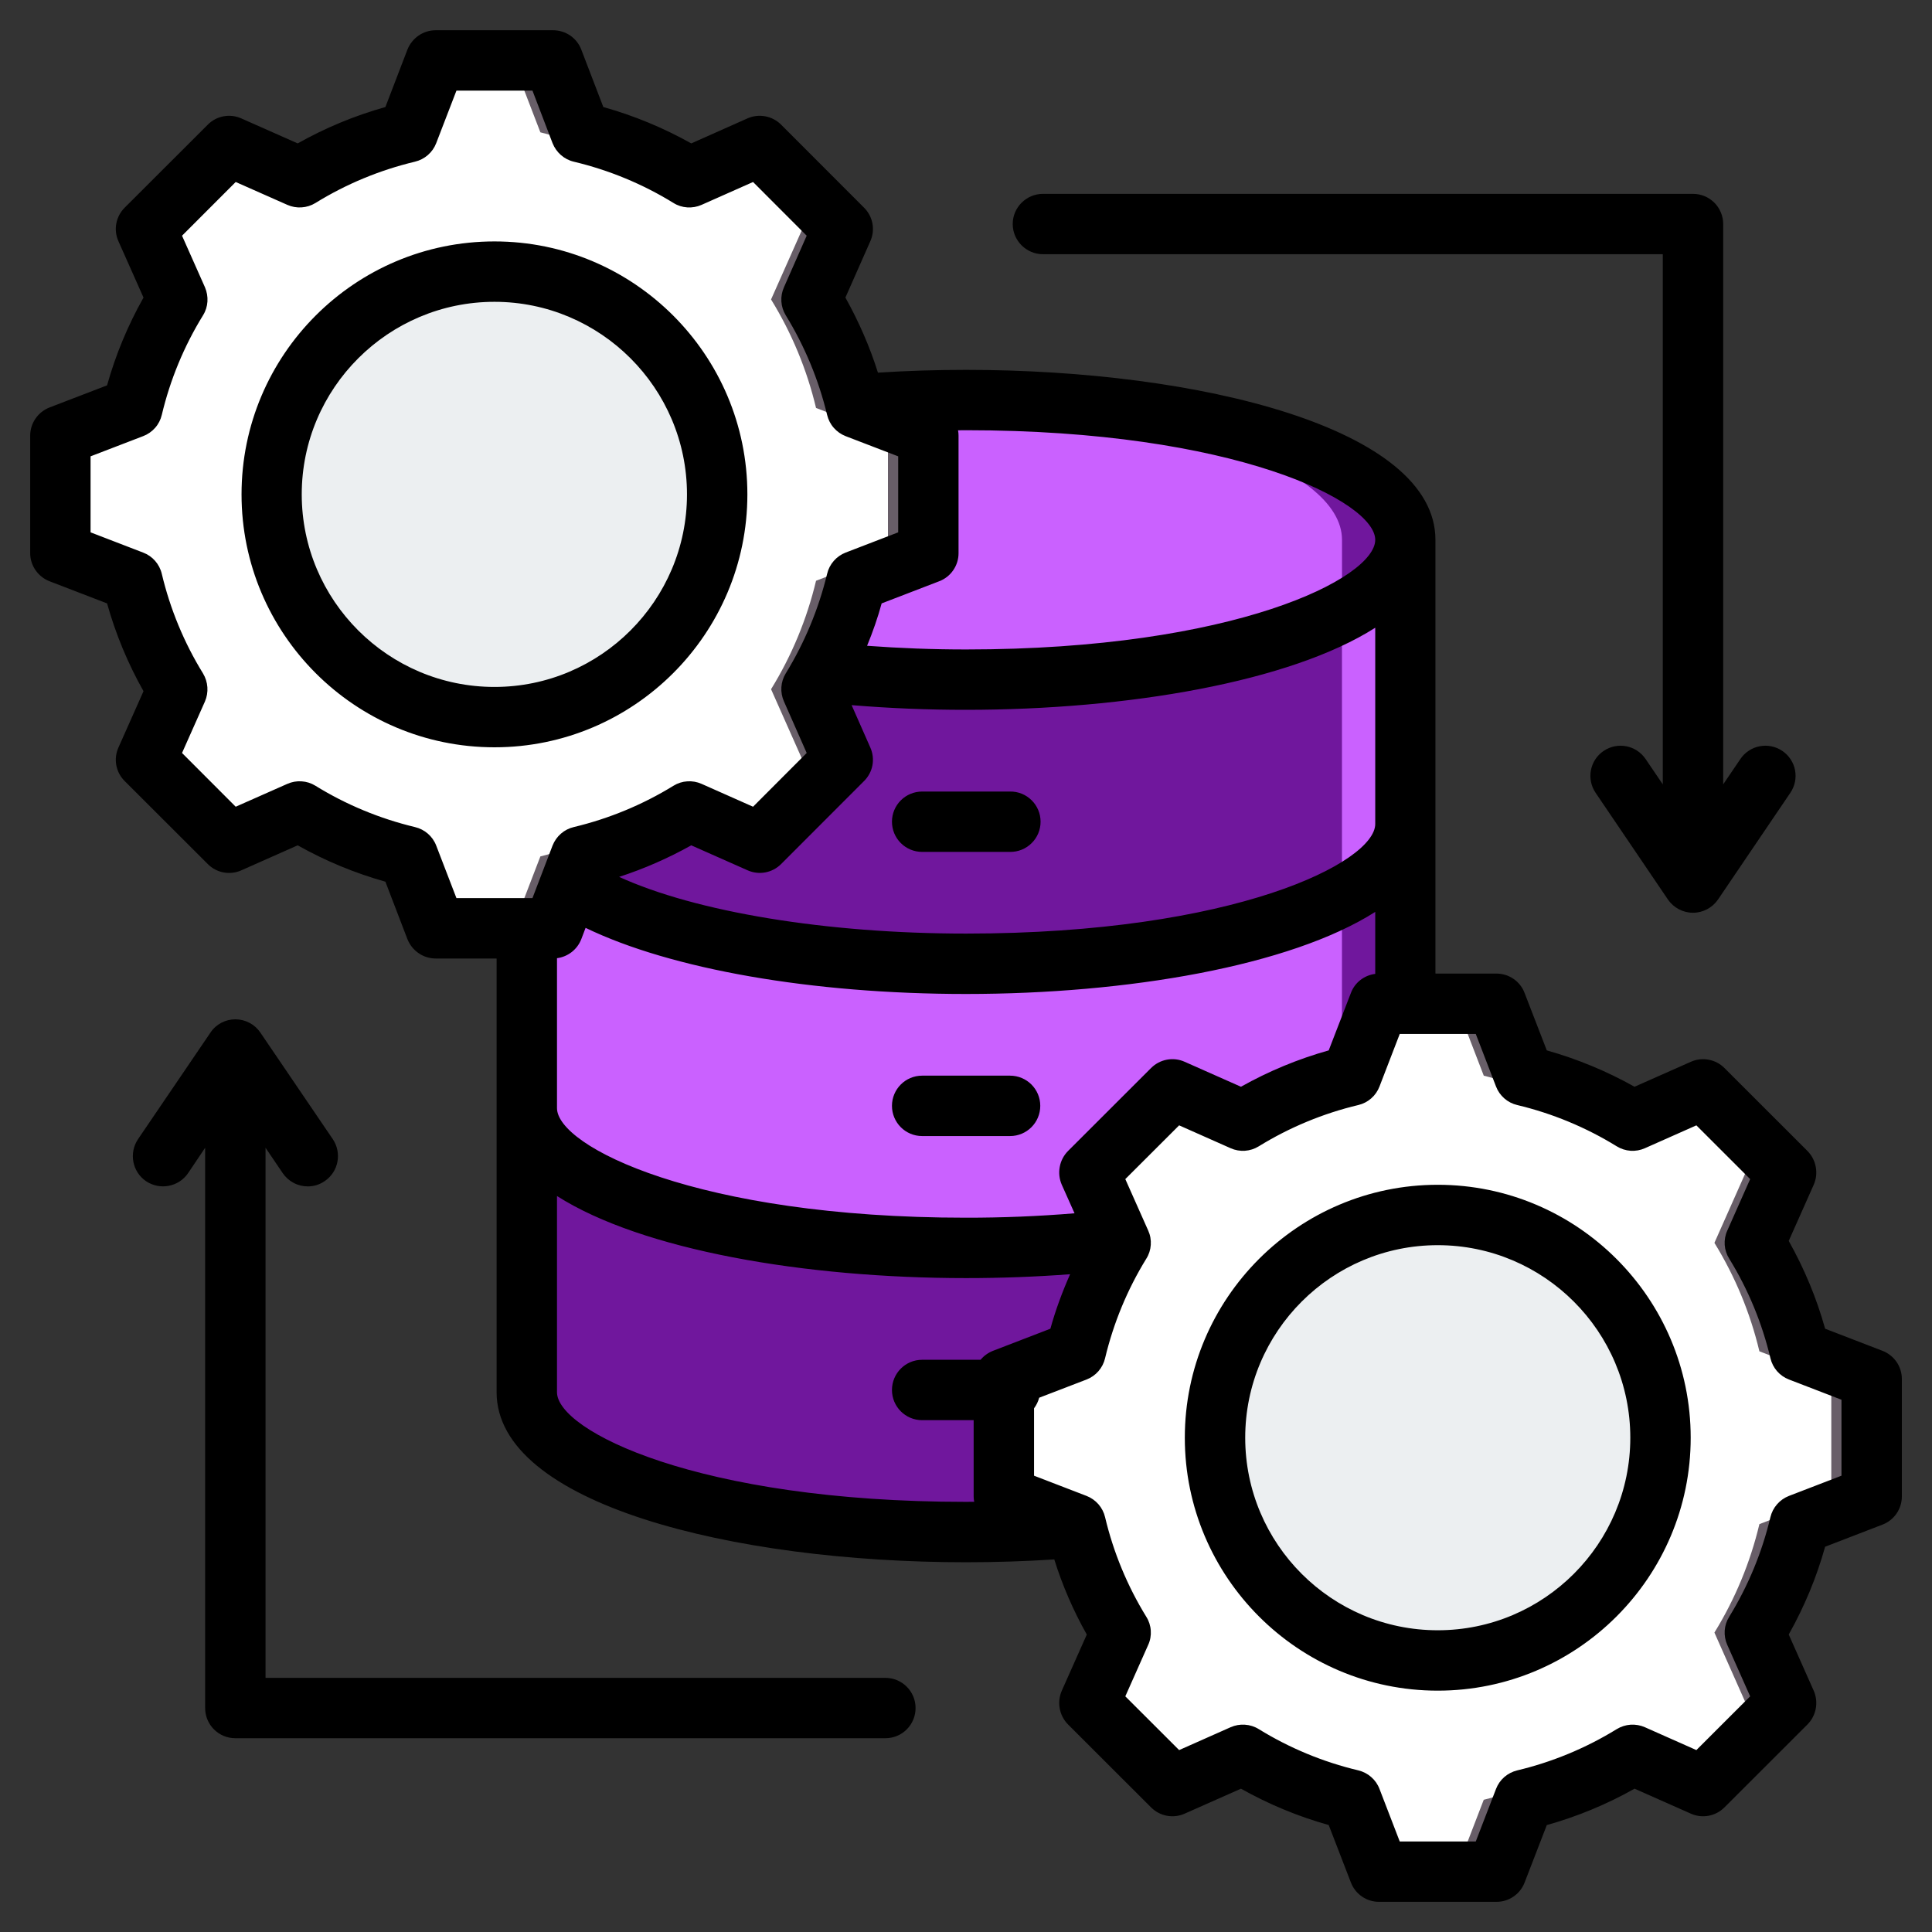
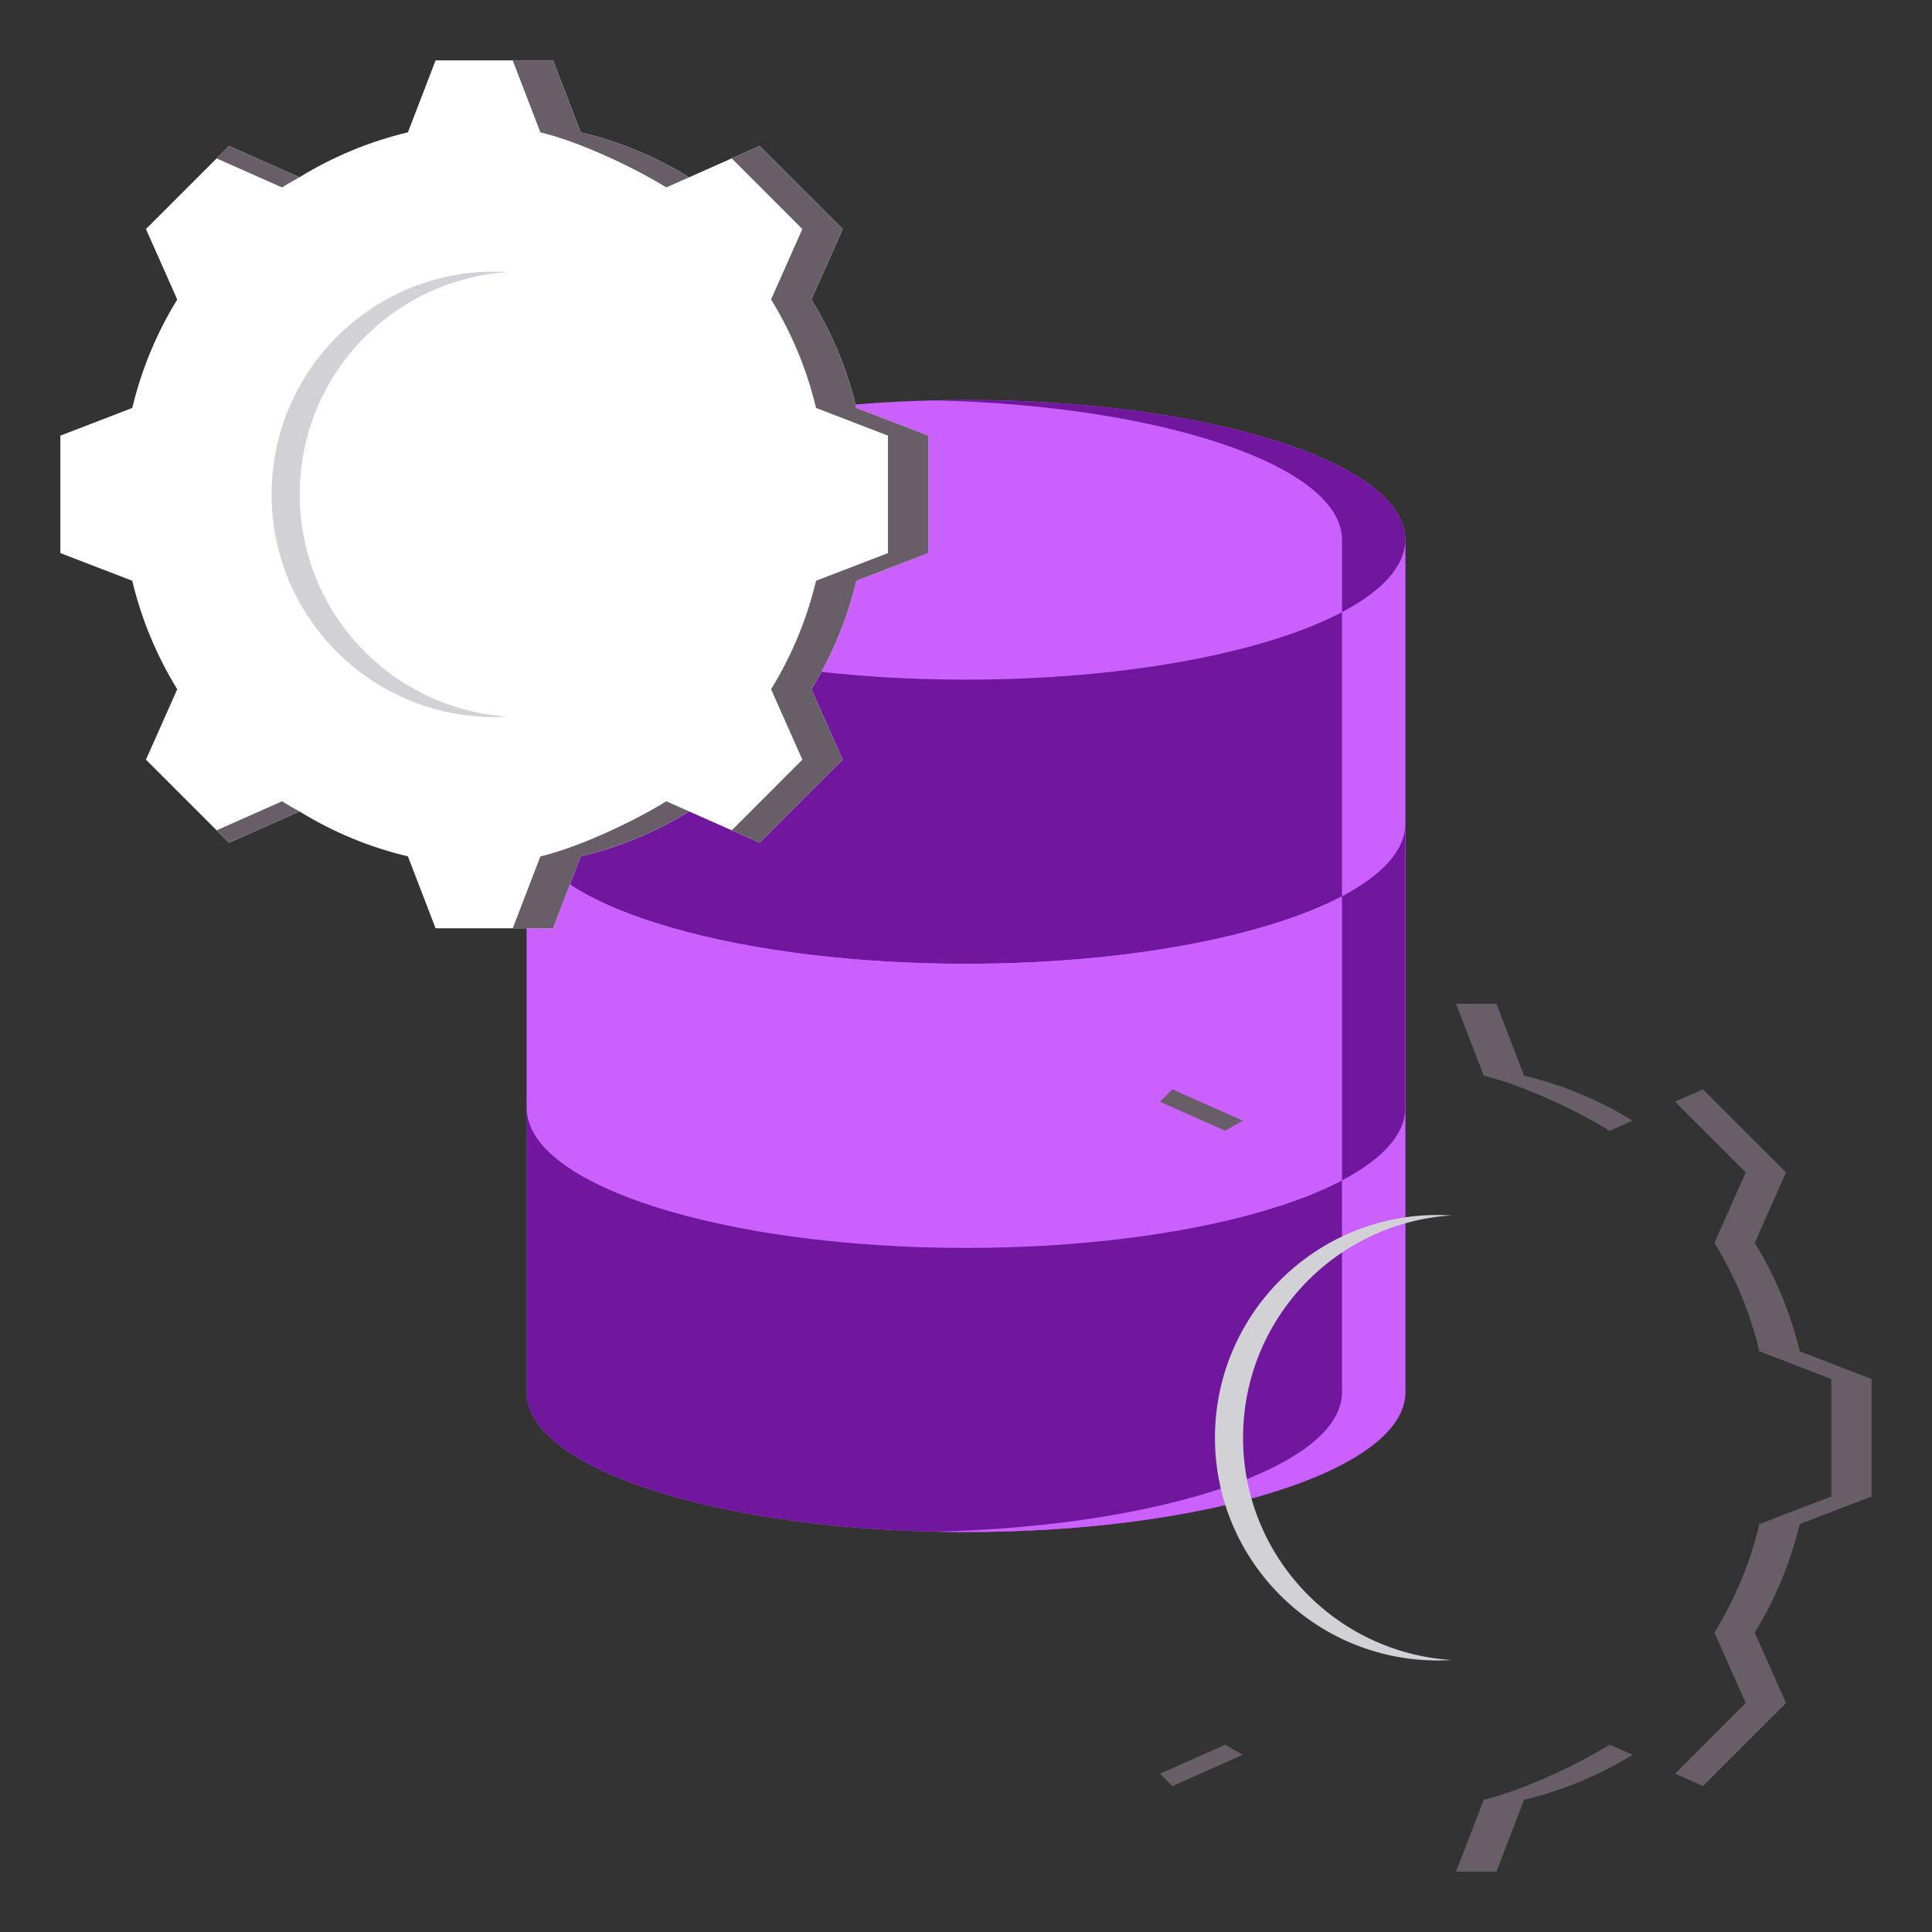
<svg xmlns="http://www.w3.org/2000/svg" width="50" height="50" viewBox="0 0 50 50" fill="none">
  <rect x="0" y="0" width="50" height="50" fill="#333333" stroke="none" />
  <g clip-path="url(#clip0_541_64614)">
    <path fill-rule="evenodd" clip-rule="evenodd" d="M36.37 13.971V36.031C36.37 38.029 31.28 39.649 25.001 39.649C18.723 39.649 13.633 38.029 13.633 36.031V13.971C13.633 11.973 18.723 10.352 25.001 10.352C31.28 10.352 36.37 11.973 36.37 13.971Z" fill="#CA61FF" />
    <path fill-rule="evenodd" clip-rule="evenodd" d="M28.433 10.52C27.35 10.411 26.197 10.352 25.001 10.352C24.725 10.352 24.452 10.356 24.182 10.362C30.078 10.495 34.731 12.06 34.731 13.971V15.843C35.771 15.297 36.369 14.656 36.369 13.971C36.369 12.353 33.034 10.984 28.433 10.52Z" fill="#70179D" />
    <path fill-rule="evenodd" clip-rule="evenodd" d="M25.001 17.589C18.723 17.589 13.633 15.969 13.633 13.971V21.324C13.633 23.323 18.723 24.942 25.001 24.942C26.197 24.942 27.35 24.884 28.433 24.775C30.653 24.551 32.578 24.117 33.977 23.545C35.476 22.932 36.37 22.161 36.37 21.324V13.971C36.37 14.808 35.476 15.579 33.977 16.192C32.578 16.763 30.653 17.198 28.433 17.421C27.35 17.53 26.197 17.589 25.001 17.589Z" fill="#70179D" />
    <path fill-rule="evenodd" clip-rule="evenodd" d="M34.73 23.196C35.77 22.65 36.369 22.009 36.369 21.324V13.971C36.369 14.656 35.77 15.297 34.73 15.843V23.196Z" fill="#CA61FF" />
    <path fill-rule="evenodd" clip-rule="evenodd" d="M25.001 24.943C18.723 24.943 13.633 23.323 13.633 21.324V28.678C13.633 30.676 18.723 32.296 25.001 32.296C28.649 32.296 31.896 31.749 33.977 30.899C35.476 30.285 36.37 29.515 36.37 28.678V21.324C36.37 22.161 35.476 22.932 33.977 23.545C32.578 24.117 30.653 24.551 28.433 24.775C27.35 24.884 26.197 24.943 25.001 24.943Z" fill="#CA61FF" />
    <path fill-rule="evenodd" clip-rule="evenodd" d="M34.73 30.55C35.77 30.003 36.369 29.363 36.369 28.677V21.324C36.369 22.009 35.77 22.65 34.73 23.197V30.55Z" fill="#70179D" />
    <path fill-rule="evenodd" clip-rule="evenodd" d="M25.001 32.296C18.723 32.296 13.633 30.676 13.633 28.678V36.031C13.633 38.029 18.723 39.649 25.001 39.649C31.28 39.649 36.37 38.029 36.37 36.031V28.678C36.37 29.515 35.476 30.286 33.977 30.899C31.896 31.749 28.649 32.296 25.001 32.296Z" fill="#70179D" />
    <path fill-rule="evenodd" clip-rule="evenodd" d="M24.182 39.64C24.452 39.646 24.725 39.649 25.001 39.649C31.279 39.649 36.369 38.029 36.369 36.031V28.678C36.369 29.363 35.771 30.004 34.731 30.55V36.031C34.731 37.942 30.078 39.506 24.182 39.64Z" fill="#CA61FF" />
    <path fill-rule="evenodd" clip-rule="evenodd" d="M15.029 3.425C16.021 3.661 16.968 4.054 17.836 4.588L19.659 3.778L21.809 5.928L20.999 7.751C21.534 8.619 21.927 9.566 22.163 10.558L24.023 11.274V14.314L22.162 15.03C21.926 16.021 21.534 16.969 20.999 17.837L21.809 19.66L19.66 21.81L17.836 21C16.968 21.535 16.021 21.928 15.029 22.164L14.313 24.024H11.273L10.557 22.163C9.565 21.927 8.618 21.535 7.75 21L5.927 21.81L3.777 19.66L4.587 17.837C4.052 16.969 3.659 16.022 3.423 15.03L1.562 14.314V11.274L3.423 10.558C3.66 9.566 4.052 8.619 4.587 7.751L3.777 5.927L5.927 3.778L7.75 4.588C8.618 4.053 9.565 3.661 10.557 3.424L11.273 1.563H14.313L15.029 3.425Z" fill="white" />
    <path fill-rule="evenodd" clip-rule="evenodd" d="M17.798 21.023C16.941 21.546 16.006 21.931 15.029 22.164L14.313 24.024H13.269L13.985 22.164C14.977 21.928 16.378 21.272 17.245 20.738L17.836 21C17.823 21.007 17.81 21.015 17.798 21.023ZM5.605 4.099L5.926 3.778L7.75 4.588C7.597 4.671 7.446 4.759 7.297 4.85L5.605 4.099ZM7.75 21L5.927 21.81L5.606 21.489L7.297 20.738C7.446 20.829 7.597 20.916 7.75 21ZM15.029 3.425C16.021 3.661 16.968 4.054 17.836 4.588L17.245 4.85C16.377 4.316 14.977 3.661 13.985 3.425L13.269 1.563H14.313L15.029 3.425ZM18.937 4.099L19.659 3.778L21.809 5.928L20.999 7.751C21.534 8.619 21.927 9.566 22.163 10.558L24.023 11.274V14.314L22.162 15.03C21.926 16.022 21.534 16.969 20.999 17.837L21.809 19.66L19.66 21.81L18.937 21.489L20.765 19.66L19.955 17.837C20.49 16.969 20.883 16.022 21.119 15.03L22.98 14.314V11.274L21.119 10.558C20.883 9.566 20.49 8.618 19.955 7.75L20.765 5.927L18.937 4.099Z" fill="#685E68" />
-     <path d="M13.717 18.485C16.859 17.973 18.992 15.011 18.48 11.869C17.968 8.726 15.006 6.594 11.864 7.106C8.721 7.617 6.589 10.579 7.1 13.722C7.612 16.864 10.574 18.997 13.717 18.485Z" fill="#ECEFF1" />
    <path fill-rule="evenodd" clip-rule="evenodd" d="M12.794 7.029C9.61 7.029 7.029 9.61 7.029 12.794C7.029 15.978 9.61 18.558 12.794 18.558C12.916 18.558 13.037 18.554 13.157 18.547C10.143 18.359 7.756 15.856 7.756 12.794C7.756 9.732 10.143 7.229 13.157 7.041C13.036 7.033 12.915 7.029 12.794 7.029Z" fill="#D1D1D6" />
-     <path fill-rule="evenodd" clip-rule="evenodd" d="M39.443 27.839C40.435 28.075 41.382 28.468 42.25 29.002L44.074 28.192L46.223 30.342L45.413 32.165C45.948 33.033 46.341 33.98 46.577 34.972L48.438 35.688V38.728L46.577 39.444C46.34 40.436 45.948 41.383 45.413 42.251L46.223 44.074L44.074 46.224L42.25 45.414C41.383 45.949 40.435 46.342 39.443 46.578L38.727 48.438H35.687L34.971 46.577C33.979 46.341 33.032 45.949 32.164 45.414L30.34 46.224L28.191 44.075L29.001 42.251C28.466 41.383 28.073 40.436 27.837 39.444L25.977 38.728V35.688L27.837 34.972C28.074 33.98 28.466 33.033 29.001 32.165L28.191 30.342L30.341 28.192L32.164 29.002C33.032 28.468 33.98 28.075 34.971 27.839L35.687 25.977H38.727L39.443 27.839Z" fill="white" />
    <path fill-rule="evenodd" clip-rule="evenodd" d="M42.212 45.438C41.355 45.96 40.42 46.345 39.443 46.578L38.727 48.438H37.683L38.399 46.578C39.391 46.342 40.792 45.686 41.66 45.152L42.25 45.414C42.237 45.421 42.224 45.429 42.212 45.438ZM30.02 28.513L30.34 28.192L32.164 29.002C32.011 29.085 31.86 29.173 31.711 29.264L30.02 28.513ZM32.164 45.414L30.341 46.224L30.02 45.903L31.711 45.152C31.86 45.243 32.011 45.331 32.164 45.414ZM39.443 27.839C40.435 28.075 41.382 28.468 42.25 29.002L41.659 29.265C40.791 28.73 39.391 28.075 38.4 27.839L37.683 25.977H38.727L39.443 27.839ZM43.351 28.513L44.073 28.192L46.223 30.341L45.413 32.165C45.948 33.033 46.341 33.98 46.577 34.972L48.437 35.688V38.728L46.576 39.444C46.34 40.436 45.947 41.383 45.413 42.251L46.223 44.075L44.073 46.224L43.351 45.903L45.179 44.075L44.369 42.251C44.904 41.383 45.297 40.436 45.533 39.444L47.394 38.728V35.688L45.533 34.972C45.297 33.98 44.904 33.033 44.369 32.165L45.179 30.341L43.351 28.513Z" fill="#685E68" />
-     <path d="M37.208 42.973C40.392 42.973 42.973 40.392 42.973 37.208C42.973 34.024 40.392 31.443 37.208 31.443C34.024 31.443 31.443 34.024 31.443 37.208C31.443 40.392 34.024 42.973 37.208 42.973Z" fill="#ECEFF1" />
    <path fill-rule="evenodd" clip-rule="evenodd" d="M37.208 31.443C34.024 31.443 31.443 34.024 31.443 37.208C31.443 40.392 34.024 42.973 37.208 42.973C37.33 42.973 37.451 42.968 37.572 42.961C34.557 42.773 32.17 40.27 32.17 37.208C32.17 34.146 34.557 31.643 37.572 31.455C37.45 31.447 37.329 31.444 37.208 31.443Z" fill="#D1D1D6" />
-     <path fill-rule="evenodd" clip-rule="evenodd" d="M22.914 43.423H6.872V29.704L7.317 30.361C7.389 30.467 7.486 30.553 7.599 30.613C7.712 30.673 7.838 30.704 7.966 30.704C8.122 30.704 8.274 30.657 8.402 30.568C8.761 30.326 8.853 29.841 8.614 29.483L6.738 26.723C6.667 26.617 6.57 26.53 6.457 26.471C6.344 26.411 6.218 26.38 6.09 26.38C5.833 26.38 5.589 26.508 5.447 26.723L3.571 29.483C3.332 29.841 3.424 30.326 3.778 30.568C4.137 30.81 4.624 30.718 4.868 30.361L5.309 29.704V44.204C5.309 44.307 5.329 44.408 5.368 44.503C5.407 44.598 5.465 44.684 5.538 44.757C5.61 44.829 5.696 44.887 5.791 44.926C5.886 44.965 5.988 44.985 6.09 44.985H22.914C23.016 44.985 23.118 44.965 23.213 44.926C23.308 44.887 23.394 44.829 23.466 44.757C23.539 44.684 23.596 44.598 23.636 44.503C23.675 44.408 23.695 44.307 23.695 44.204C23.695 43.773 23.346 43.423 22.914 43.423ZM26.991 6.579H43.033V20.299L42.587 19.642C42.343 19.285 41.861 19.192 41.502 19.434C41.144 19.676 41.052 20.161 41.295 20.519L43.166 23.28C43.313 23.494 43.557 23.622 43.814 23.622C44.072 23.622 44.315 23.494 44.462 23.28L46.333 20.519C46.391 20.434 46.432 20.339 46.453 20.238C46.474 20.138 46.475 20.034 46.456 19.933C46.437 19.832 46.398 19.736 46.341 19.651C46.285 19.565 46.212 19.491 46.127 19.434C46.042 19.376 45.946 19.336 45.846 19.315C45.745 19.294 45.642 19.294 45.541 19.313C45.44 19.332 45.344 19.371 45.259 19.428C45.173 19.484 45.099 19.557 45.042 19.642L44.596 20.299V5.798C44.596 5.695 44.576 5.593 44.536 5.499C44.497 5.404 44.44 5.318 44.367 5.245C44.294 5.173 44.208 5.115 44.113 5.076C44.019 5.037 43.917 5.017 43.814 5.017H26.991C26.563 5.017 26.209 5.366 26.209 5.798C26.209 6.229 26.563 6.579 26.991 6.579ZM17.779 12.794C17.779 10.046 15.541 7.811 12.797 7.811C10.048 7.811 7.809 10.046 7.809 12.794C7.809 15.542 10.048 17.778 12.797 17.778C15.541 17.778 17.779 15.542 17.779 12.794ZM12.797 19.34C9.184 19.34 6.251 16.403 6.251 12.794C6.251 9.184 9.184 6.248 12.797 6.248C16.405 6.248 19.342 9.184 19.342 12.794C19.342 16.403 16.405 19.34 12.797 19.34ZM42.192 37.208C42.192 34.46 39.958 32.225 37.209 32.225C34.46 32.225 32.226 34.46 32.226 37.208C32.226 39.956 34.46 42.191 37.209 42.191C39.958 42.191 42.192 39.956 42.192 37.208ZM43.755 37.208C43.755 40.818 40.817 43.754 37.209 43.754C33.601 43.754 30.663 40.818 30.663 37.208C30.663 33.599 33.601 30.662 37.209 30.662C40.817 30.662 43.755 33.599 43.755 37.208ZM47.657 36.225V38.191L46.296 38.715C46.178 38.761 46.073 38.835 45.99 38.931C45.906 39.026 45.848 39.141 45.818 39.264C45.602 40.174 45.242 41.044 44.752 41.841C44.684 41.949 44.644 42.071 44.635 42.198C44.627 42.325 44.649 42.452 44.701 42.568L45.294 43.901L43.902 45.292L42.569 44.7C42.453 44.649 42.326 44.627 42.199 44.635C42.073 44.644 41.95 44.683 41.842 44.749C41.045 45.24 40.174 45.601 39.264 45.818C39.141 45.848 39.026 45.907 38.931 45.99C38.836 46.073 38.762 46.179 38.717 46.297L38.193 47.657H36.225L35.701 46.297C35.656 46.178 35.582 46.073 35.487 45.99C35.392 45.906 35.277 45.847 35.154 45.817C34.243 45.601 33.373 45.24 32.576 44.749C32.468 44.682 32.345 44.643 32.218 44.635C32.092 44.626 31.965 44.649 31.849 44.7L30.516 45.292L29.123 43.901L29.716 42.568C29.769 42.453 29.791 42.325 29.782 42.199C29.774 42.072 29.734 41.949 29.666 41.842C29.175 41.044 28.815 40.174 28.599 39.263C28.57 39.14 28.511 39.026 28.428 38.93C28.345 38.835 28.239 38.761 28.122 38.715L26.761 38.191V36.447C26.822 36.365 26.867 36.272 26.894 36.173L28.122 35.701C28.24 35.655 28.345 35.581 28.428 35.486C28.511 35.39 28.57 35.276 28.599 35.152C28.816 34.242 29.175 33.372 29.666 32.575C29.734 32.468 29.774 32.345 29.782 32.218C29.791 32.091 29.769 31.964 29.716 31.848L29.123 30.515L30.516 29.124L31.849 29.716C31.965 29.768 32.092 29.79 32.218 29.782C32.345 29.773 32.468 29.734 32.576 29.667C33.373 29.176 34.243 28.815 35.154 28.598C35.278 28.569 35.392 28.51 35.487 28.426C35.582 28.343 35.656 28.237 35.701 28.119L36.225 26.759H38.193L38.717 28.119C38.762 28.237 38.836 28.343 38.931 28.426C39.026 28.51 39.141 28.569 39.264 28.598C40.175 28.815 41.045 29.176 41.842 29.667C41.95 29.734 42.073 29.773 42.2 29.782C42.326 29.79 42.453 29.768 42.569 29.716L43.902 29.124L45.294 30.515L44.702 31.848C44.649 31.964 44.627 32.091 44.635 32.218C44.644 32.344 44.684 32.467 44.752 32.575C45.243 33.371 45.603 34.242 45.819 35.152C45.848 35.276 45.907 35.39 45.99 35.486C46.073 35.581 46.178 35.655 46.297 35.701L47.657 36.225ZM25 38.868C18.05 38.868 14.415 37.022 14.415 36.031V30.953C16.616 32.354 20.827 33.077 25 33.077C25.915 33.077 26.816 33.043 27.694 32.977C27.492 33.434 27.317 33.904 27.184 34.387L25.699 34.959C25.574 35.008 25.463 35.088 25.377 35.191H23.865C23.433 35.191 23.084 35.541 23.084 35.973C23.084 36.404 23.433 36.754 23.865 36.754H25.198V38.727C25.198 38.776 25.203 38.821 25.212 38.866C25.143 38.866 25.074 38.868 25 38.868ZM14.415 28.678V24.798C14.554 24.78 14.686 24.724 14.797 24.638C14.908 24.551 14.993 24.436 15.044 24.305L15.155 24.013C17.361 25.08 21.006 25.724 25.001 25.724C29.179 25.724 33.389 25.001 35.591 23.6V25.204C35.306 25.24 35.062 25.427 34.961 25.698L34.387 27.184C33.595 27.406 32.833 27.722 32.116 28.125L30.659 27.479C30.365 27.347 30.02 27.411 29.79 27.64L27.639 29.789C27.529 29.901 27.454 30.044 27.426 30.199C27.397 30.354 27.415 30.514 27.478 30.659L27.809 31.4C26.875 31.477 25.938 31.515 25 31.514C18.05 31.515 14.415 29.668 14.415 28.678ZM11.813 23.244L11.289 21.883C11.197 21.642 10.99 21.463 10.737 21.404C9.828 21.186 8.959 20.826 8.163 20.335C8.055 20.268 7.933 20.229 7.806 20.221C7.68 20.212 7.553 20.235 7.437 20.286L6.1 20.878L4.711 19.487L5.304 18.154C5.354 18.038 5.376 17.911 5.367 17.785C5.358 17.659 5.319 17.536 5.254 17.428C4.763 16.631 4.403 15.76 4.187 14.85C4.158 14.726 4.098 14.611 4.014 14.515C3.93 14.419 3.824 14.346 3.705 14.301L2.344 13.777V11.81L3.705 11.287C3.824 11.242 3.93 11.168 4.014 11.073C4.099 10.977 4.158 10.862 4.187 10.738C4.403 9.828 4.763 8.958 5.254 8.161C5.392 7.941 5.405 7.67 5.304 7.434L4.711 6.1L6.1 4.71L7.437 5.302C7.553 5.353 7.68 5.376 7.806 5.367C7.933 5.359 8.055 5.32 8.163 5.254C8.959 4.762 9.828 4.402 10.737 4.185C10.99 4.125 11.197 3.945 11.289 3.705L11.813 2.345H13.78L14.3 3.705C14.396 3.945 14.598 4.125 14.851 4.185C15.762 4.402 16.633 4.762 17.43 5.253C17.646 5.389 17.922 5.406 18.156 5.302L19.489 4.71L20.877 6.1L20.289 7.434C20.237 7.549 20.214 7.676 20.222 7.803C20.23 7.929 20.269 8.052 20.335 8.16C20.825 8.958 21.187 9.829 21.406 10.739C21.436 10.862 21.494 10.977 21.578 11.072C21.661 11.167 21.766 11.241 21.884 11.287L23.245 11.81V13.777L21.884 14.301C21.766 14.347 21.661 14.421 21.578 14.516C21.494 14.612 21.435 14.726 21.406 14.85C21.186 15.759 20.825 16.629 20.335 17.427C20.269 17.535 20.23 17.658 20.222 17.785C20.214 17.911 20.237 18.038 20.289 18.154L20.877 19.487L19.489 20.878L18.156 20.286C18.04 20.235 17.914 20.212 17.787 20.221C17.66 20.229 17.538 20.268 17.43 20.335C16.632 20.826 15.762 21.186 14.851 21.404C14.598 21.463 14.396 21.642 14.3 21.883L13.78 23.243H11.813V23.244ZM25 11.134C31.955 11.134 35.591 12.981 35.591 13.971C35.591 14.961 31.955 16.808 25 16.808C24.132 16.808 23.277 16.775 22.44 16.713C22.587 16.355 22.716 15.988 22.817 15.616L24.306 15.043C24.454 14.987 24.581 14.887 24.67 14.757C24.76 14.626 24.808 14.472 24.807 14.314V11.274C24.807 11.228 24.803 11.182 24.794 11.136C24.863 11.136 24.931 11.134 25 11.134ZM22.362 20.213C22.474 20.102 22.55 19.959 22.579 19.804C22.607 19.648 22.588 19.488 22.523 19.344L22.04 18.249C23.025 18.33 24.012 18.371 25 18.37C29.179 18.37 33.389 17.648 35.591 16.246V21.324C35.591 22.314 31.955 24.161 25 24.161C21.378 24.161 18.009 23.6 16.023 22.694C16.671 22.483 17.296 22.209 17.89 21.877L19.347 22.523C19.641 22.655 19.985 22.591 20.215 22.362L22.362 20.213ZM49.22 35.689V38.727C49.22 38.886 49.172 39.04 49.083 39.17C48.993 39.3 48.866 39.401 48.719 39.457L47.234 40.029C47.014 40.821 46.696 41.582 46.292 42.301L46.94 43.758C47.003 43.902 47.021 44.062 46.992 44.217C46.964 44.372 46.889 44.515 46.779 44.627L44.628 46.776C44.398 47.005 44.053 47.069 43.759 46.937L42.302 46.291C41.586 46.695 40.823 47.011 40.031 47.233L39.457 48.719C39.401 48.866 39.301 48.993 39.171 49.082C39.042 49.172 38.888 49.219 38.73 49.219H35.688C35.53 49.219 35.376 49.172 35.247 49.082C35.117 48.993 35.017 48.866 34.961 48.719L34.387 47.232C33.595 47.01 32.833 46.694 32.116 46.291L30.659 46.937C30.365 47.069 30.02 47.005 29.79 46.776L27.639 44.627C27.529 44.515 27.454 44.372 27.426 44.217C27.397 44.062 27.415 43.902 27.478 43.758L28.126 42.302C27.778 41.685 27.496 41.034 27.285 40.358C26.536 40.406 25.773 40.431 25 40.431C18.965 40.431 12.852 38.92 12.852 36.031V24.806H11.275C10.953 24.806 10.664 24.606 10.544 24.305L9.974 22.818C9.182 22.596 8.42 22.28 7.704 21.877L6.246 22.524C5.952 22.656 5.603 22.591 5.378 22.362L3.226 20.213C3.114 20.102 3.039 19.959 3.01 19.804C2.981 19.648 3.001 19.488 3.066 19.344L3.714 17.888C3.309 17.171 2.993 16.408 2.771 15.616L1.282 15.043C0.983 14.927 0.781 14.637 0.781 14.314V11.275C0.781 10.951 0.983 10.661 1.282 10.545L2.771 9.973C2.992 9.181 3.309 8.42 3.714 7.701L3.066 6.245C3.001 6.101 2.981 5.941 3.01 5.785C3.039 5.63 3.114 5.487 3.226 5.375L5.378 3.226C5.603 2.997 5.952 2.933 6.246 3.065L7.704 3.711C8.42 3.308 9.183 2.992 9.974 2.77L10.544 1.284C10.664 0.982 10.953 0.783 11.275 0.783H14.313C14.64 0.783 14.929 0.982 15.044 1.284L15.614 2.77C16.41 2.993 17.168 3.308 17.89 3.711L19.342 3.065C19.487 3 19.648 2.981 19.804 3.01C19.959 3.039 20.103 3.114 20.215 3.226L22.362 5.375C22.474 5.487 22.55 5.63 22.579 5.785C22.607 5.941 22.588 6.101 22.523 6.245L21.879 7.701C22.224 8.32 22.509 8.97 22.721 9.644C23.47 9.596 24.233 9.572 25 9.572C31.04 9.572 37.149 11.083 37.149 13.971V25.196H38.73C38.888 25.197 39.042 25.244 39.171 25.334C39.301 25.424 39.401 25.55 39.456 25.698L40.031 27.184C40.823 27.407 41.585 27.723 42.302 28.125L43.759 27.479C43.903 27.415 44.063 27.396 44.218 27.425C44.373 27.453 44.516 27.528 44.628 27.64L46.779 29.789C46.889 29.902 46.964 30.045 46.992 30.2C47.021 30.355 47.003 30.515 46.94 30.659L46.292 32.115C46.696 32.834 47.013 33.594 47.234 34.387L48.719 34.959C48.866 35.016 48.993 35.116 49.083 35.246C49.172 35.376 49.22 35.531 49.22 35.689ZM23.865 29.401C23.433 29.401 23.084 29.051 23.084 28.619C23.084 28.188 23.433 27.838 23.865 27.838H26.14C26.573 27.838 26.922 28.188 26.922 28.619C26.922 29.051 26.573 29.401 26.14 29.401H23.865ZM23.084 21.265C23.084 21.058 23.166 20.86 23.313 20.713C23.459 20.567 23.658 20.485 23.865 20.485H26.14C26.244 20.483 26.346 20.503 26.442 20.541C26.538 20.58 26.625 20.638 26.698 20.71C26.772 20.783 26.83 20.869 26.87 20.965C26.91 21.06 26.93 21.162 26.93 21.266C26.93 21.369 26.91 21.471 26.87 21.567C26.83 21.662 26.772 21.749 26.698 21.821C26.625 21.894 26.538 21.951 26.442 21.99C26.346 22.029 26.244 22.048 26.14 22.047H23.865C23.762 22.047 23.661 22.027 23.566 21.988C23.471 21.948 23.385 21.891 23.312 21.818C23.24 21.746 23.182 21.659 23.143 21.565C23.104 21.47 23.084 21.368 23.084 21.265Z" fill="black" />
  </g>
  <defs>
    <clipPath id="clip0_541_64614">
      <rect width="50" height="50" fill="white" transform="translate(0 0.001)" />
    </clipPath>
  </defs>
</svg>